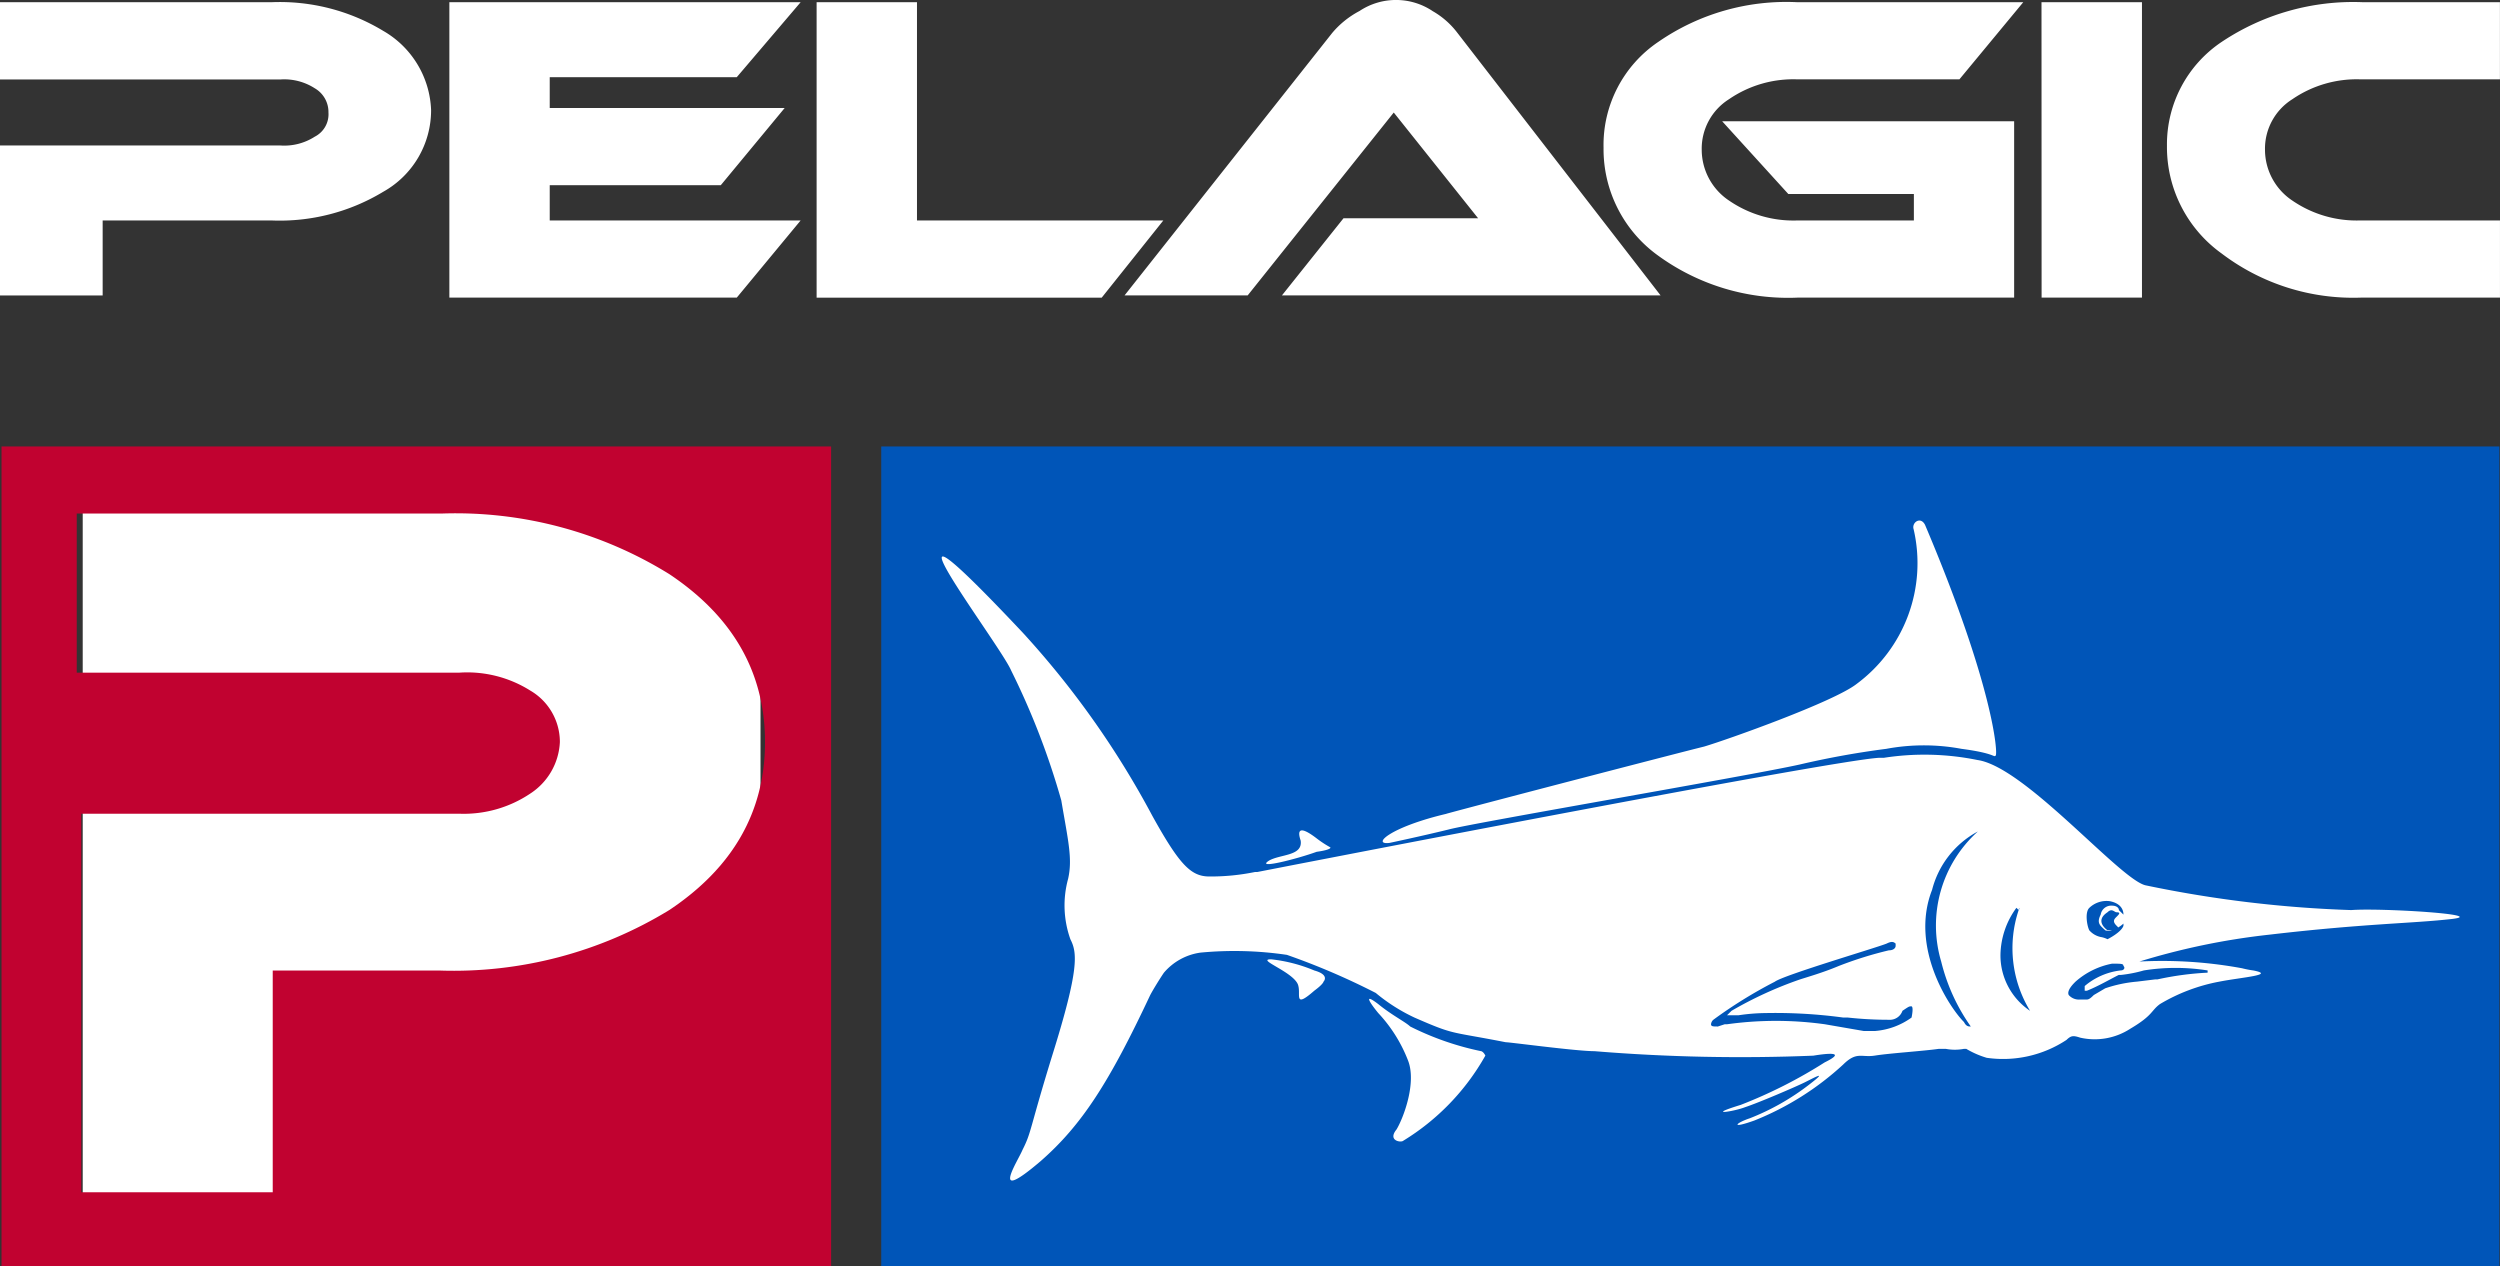
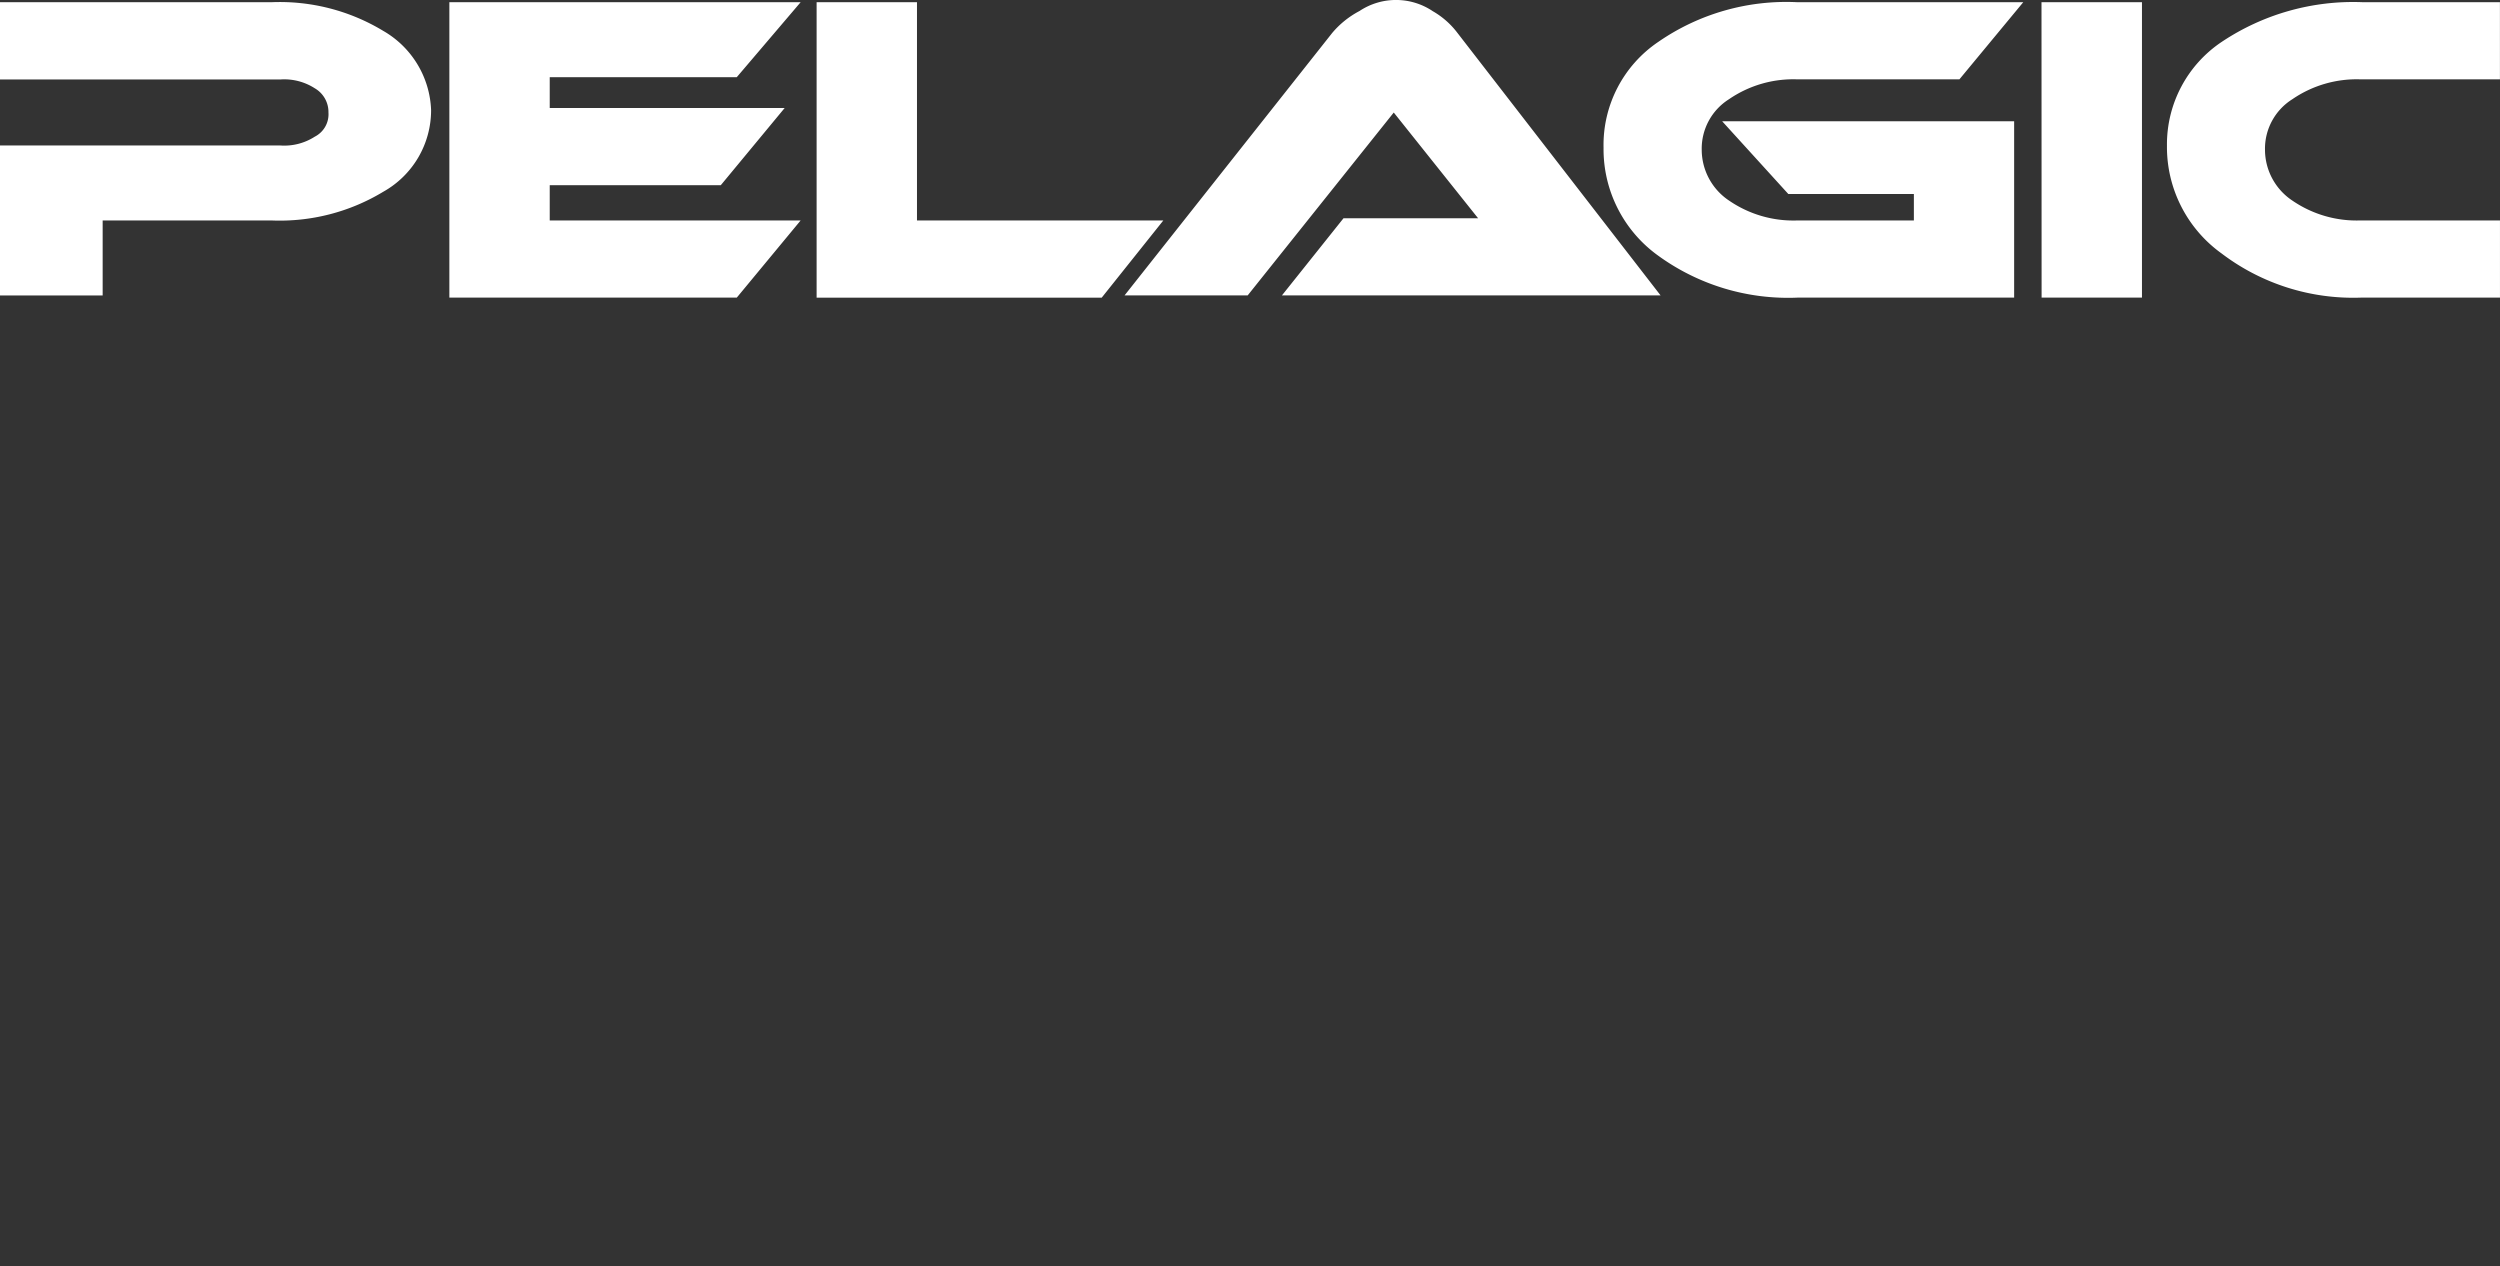
<svg xmlns="http://www.w3.org/2000/svg" width="126.636" height="64.135" viewBox="0 0 126.636 64.135">
  <rect x="0" y="0" width="126.636" height="64.135" fill="#333333" stroke="none" />
  <g transform="translate(0)">
    <g transform="translate(0.077 22.614)">
      <g transform="translate(0 0)">
-         <rect width="34.333" height="37.287" transform="translate(4.113 0.867)" fill="#fff" />
-         <rect width="80.111" height="37.287" transform="translate(44.986 0.867)" fill="#fff" />
-         <path d="M29.61,41.522h81.966V0H29.61ZM58.24,18.605c2.078-.567,12.122-3.177,13.045-3.4,1.154-.34,6.58-2.269,7.735-3.177A7.612,7.612,0,0,0,81.906,4.2c-.115-.34.346-.681.577-.227,3.463,8.168,3.694,11.572,3.579,11.685s0-.113-1.732-.34a10.4,10.4,0,0,0-3.81,0,43.689,43.689,0,0,0-4.387.794c-2.54.567-16.509,2.95-17.778,3.29-1.385.34-3,.681-3,.681-.924.113,0-.794,2.886-1.475Zm-9,2.382c.577-.34,1.732-.227,1.616-1.021-.115-.34-.231-.908.808-.113a5.292,5.292,0,0,0,.693.454s.115.113-.693.227c-.924.34-3.117.908-2.424.454Zm2.771,6.126s0,.113-.462.454c-1.039.908-.693.227-.808-.227-.115-.681-2.193-1.361-1.385-1.361a7.827,7.827,0,0,1,2.193.567c.808.227.462.567.462.567Zm8.2,3.744a11.863,11.863,0,0,1-4.156,4.311c-.115.113-.808,0-.346-.567.346-.567,1.039-2.382.577-3.517a7.432,7.432,0,0,0-1.5-2.382s-1.039-1.248,0-.454c.693.567,1.385.908,1.616,1.134a14.54,14.54,0,0,0,3.579,1.248s.115,0,.231.227Zm48.948-6.92c-1.963.227-4.387.227-9.236.794a35.393,35.393,0,0,0-6.58,1.361,22.285,22.285,0,0,1,5.195.34,5.078,5.078,0,0,0,.577.113c1.154.227-.577.34-1.732.567a9.15,9.15,0,0,0-3,1.134c-.462.34-.346.567-1.5,1.248a3.309,3.309,0,0,1-2.54.454c-.346-.113-.462-.113-.693.113a5.826,5.826,0,0,1-4.041.908,4.564,4.564,0,0,1-1.039-.454h-.115a2.441,2.441,0,0,1-.924,0h-.346c-.808.113-2.54.227-3.232.34s-.924-.227-1.616.454a14.626,14.626,0,0,1-4.5,2.836c-1.27.454-.924.113-.231-.113a12.166,12.166,0,0,0,3-1.7c1.039-.794.231-.34-.231-.113s-2.309,1.021-3,1.248c-.577.227-2.078.454-.231-.113A24.282,24.282,0,0,0,77.4,31.2c1.154-.567.115-.454-.577-.34a90.63,90.63,0,0,1-11.083-.227c-.924,0-4.271-.454-4.5-.454-2.886-.567-2.54-.34-4.618-1.248a9.023,9.023,0,0,1-1.963-1.248,35.67,35.67,0,0,0-4.5-1.929,18.185,18.185,0,0,0-4.387-.113,2.968,2.968,0,0,0-1.847,1.021c-.231.34-.577.908-.693,1.134-2.078,4.424-3.463,6.58-5.541,8.4-2.655,2.269-1.154,0-.924-.567.462-.908.346-1.021,1.5-4.765,1.385-4.424,1.27-5.219.924-5.9a5.1,5.1,0,0,1-.115-3.063c.231-1.021,0-1.929-.346-3.971a37.966,37.966,0,0,0-2.54-6.58c-.577-1.361-7.966-11,.577-1.929a45.057,45.057,0,0,1,6.58,9.3c1.385,2.5,1.963,3.063,2.886,3.063a11.143,11.143,0,0,0,2.309-.227h.115s29.092-5.672,31.516-5.786h.231a13.434,13.434,0,0,1,4.733.113c2.424.34,7.273,6.126,8.543,6.353a60.264,60.264,0,0,0,10.39,1.248c1.5-.113,7.042.227,5.08.454Z" transform="translate(14.952 0)" fill="#0055b8" />
-         <path d="M77.8,17.935h-.224s-.693-.454,0-.908c.231-.227.346,0,.462,0,.231,0,.115.113,0,.227s-.231.227,0,.454c.042.041.069.068.075.09a1.414,1.414,0,0,0,.272-.2v.113c-.115.34-.808.681-.808.681a1.177,1.177,0,0,0-.346-.113,1.06,1.06,0,0,1-.577-.34c-.115-.227-.231-.908,0-1.134a1.258,1.258,0,0,1,1.039-.34c.577.113.693.454.693.681l-.231-.227c0-.113-.115-.227-.346-.227a.54.54,0,0,0-.577.454c-.231.454,0,.567.231.794A.491.491,0,0,0,77.8,17.935Zm-6.8-4.992h0a6.405,6.405,0,0,0-1.847,6.58,9.693,9.693,0,0,0,1.5,3.29c-.115,0-.231,0-.346-.227-.693-.681-2.771-3.744-1.616-6.693A4.674,4.674,0,0,1,70.991,12.943Zm2.078,3.971a6.09,6.09,0,0,0,.577,5.105,3.382,3.382,0,0,1-1.5-2.836,4.134,4.134,0,0,1,.808-2.382l.115.113C73.069,16.8,73.184,16.8,73.069,16.914Zm-5.426,4.878s.115,0,0,.567a3.649,3.649,0,0,1-1.847.681h-.577l-1.963-.34a17.99,17.99,0,0,0-4.964,0h-.115l-.346.113c-.231,0-.346,0-.346-.113a.349.349,0,0,1,.115-.227,23.233,23.233,0,0,1,3.117-1.929c.462-.34,5.08-1.7,5.657-1.929.231-.113.346-.113.462,0v.113c0,.113-.115.227-.346.227a19.084,19.084,0,0,0-2.54.794c-.808.34-1.616.567-1.963.681a19.545,19.545,0,0,0-3.463,1.588l-.231.227h.577a9.825,9.825,0,0,1,1.385-.113,25.608,25.608,0,0,1,3.925.227h.231a19.079,19.079,0,0,0,2.078.113.677.677,0,0,0,.693-.454C67.527,21.792,67.527,21.792,67.643,21.792ZM78.148,20.2h.115a6.748,6.748,0,0,0,1.154-.227,10.232,10.232,0,0,1,3.232,0v.113a15.262,15.262,0,0,0-2.54.34H80l-.924.113a6.76,6.76,0,0,0-1.616.34l-.577.34c-.115.113-.231.227-.346.227h-.346a.684.684,0,0,1-.577-.227c-.115-.227.231-.567.346-.681a3.917,3.917,0,0,1,1.847-.908c.462,0,.577,0,.577.113.115.113,0,.227-.115.227a3.409,3.409,0,0,0-1.847.794V21h.115C77.109,20.771,77.686,20.431,78.148,20.2Z" transform="translate(29.1 6.57)" fill="#0055b8" />
-         <path d="M.051,41.522H42.073V0H.051ZM33.876,23.484a20.935,20.935,0,0,1-11.66,3.063H13.789V37.778h-9.7V18.605H23.255a6.041,6.041,0,0,0,3.579-1.021,3.29,3.29,0,0,0,1.5-2.609,3.015,3.015,0,0,0-1.5-2.609,6,6,0,0,0-3.579-.908H3.861V3.4H22.332A20.538,20.538,0,0,1,33.876,6.467q4.849,3.233,4.849,8.509t-4.849,8.509Z" transform="translate(-0.051 0)" fill="#c10230" />
-       </g>
+         </g>
    </g>
    <path d="M19.411,1.563a4.831,4.831,0,0,1,2.426,4.02,4.733,4.733,0,0,1-2.426,4.132,10.126,10.126,0,0,1-5.662,1.452H5.2v3.8H0V7.37H14.212a2.857,2.857,0,0,0,1.733-.447A1.275,1.275,0,0,0,16.638,5.7a1.39,1.39,0,0,0-.693-1.228,2.857,2.857,0,0,0-1.733-.447H0V.112H13.75A10.126,10.126,0,0,1,19.411,1.563ZM37.321,3.909H27.846V5.472h11.9L36.512,9.38H27.846v1.787h12.71l-3.235,3.909H22.762V.112H40.556Zm9.128,7.259H58.927l-3.12,3.909H41.365V.112h5.084ZM72.561.558a4.159,4.159,0,0,1,1.271,1.117L84.116,14.964H64.935l3.12-3.909h6.817L70.6,5.7,63.2,14.964H56.963L67.477,1.675A4.589,4.589,0,0,1,68.864.558a3.34,3.34,0,0,1,3.7,0ZM87.582,5.025A2.961,2.961,0,0,0,86.2,7.594a3.1,3.1,0,0,0,1.387,2.568,5.752,5.752,0,0,0,3.466,1.005h5.893V9.827H90.586L87.235,6.142h14.79v8.934H91.048A11.189,11.189,0,0,1,84,12.954a6.638,6.638,0,0,1-2.773-5.472A6.3,6.3,0,0,1,84,2.122,11.392,11.392,0,0,1,91.048.112h11.439L99.252,4.02h-8.2A5.752,5.752,0,0,0,87.582,5.025ZM103.411.112H108.5V15.076h-5.084Zm23.224,11.055v3.909h-7.048a11.018,11.018,0,0,1-7.048-2.233,6.638,6.638,0,0,1-2.773-5.472,6.246,6.246,0,0,1,2.773-5.249A11.993,11.993,0,0,1,119.7.112h6.933V4.02h-7.048a5.752,5.752,0,0,0-3.466,1.005,2.961,2.961,0,0,0-1.387,2.568,3.1,3.1,0,0,0,1.387,2.568,5.752,5.752,0,0,0,3.466,1.005Z" transform="translate(0)" fill="#fff" />
  </g>
</svg>